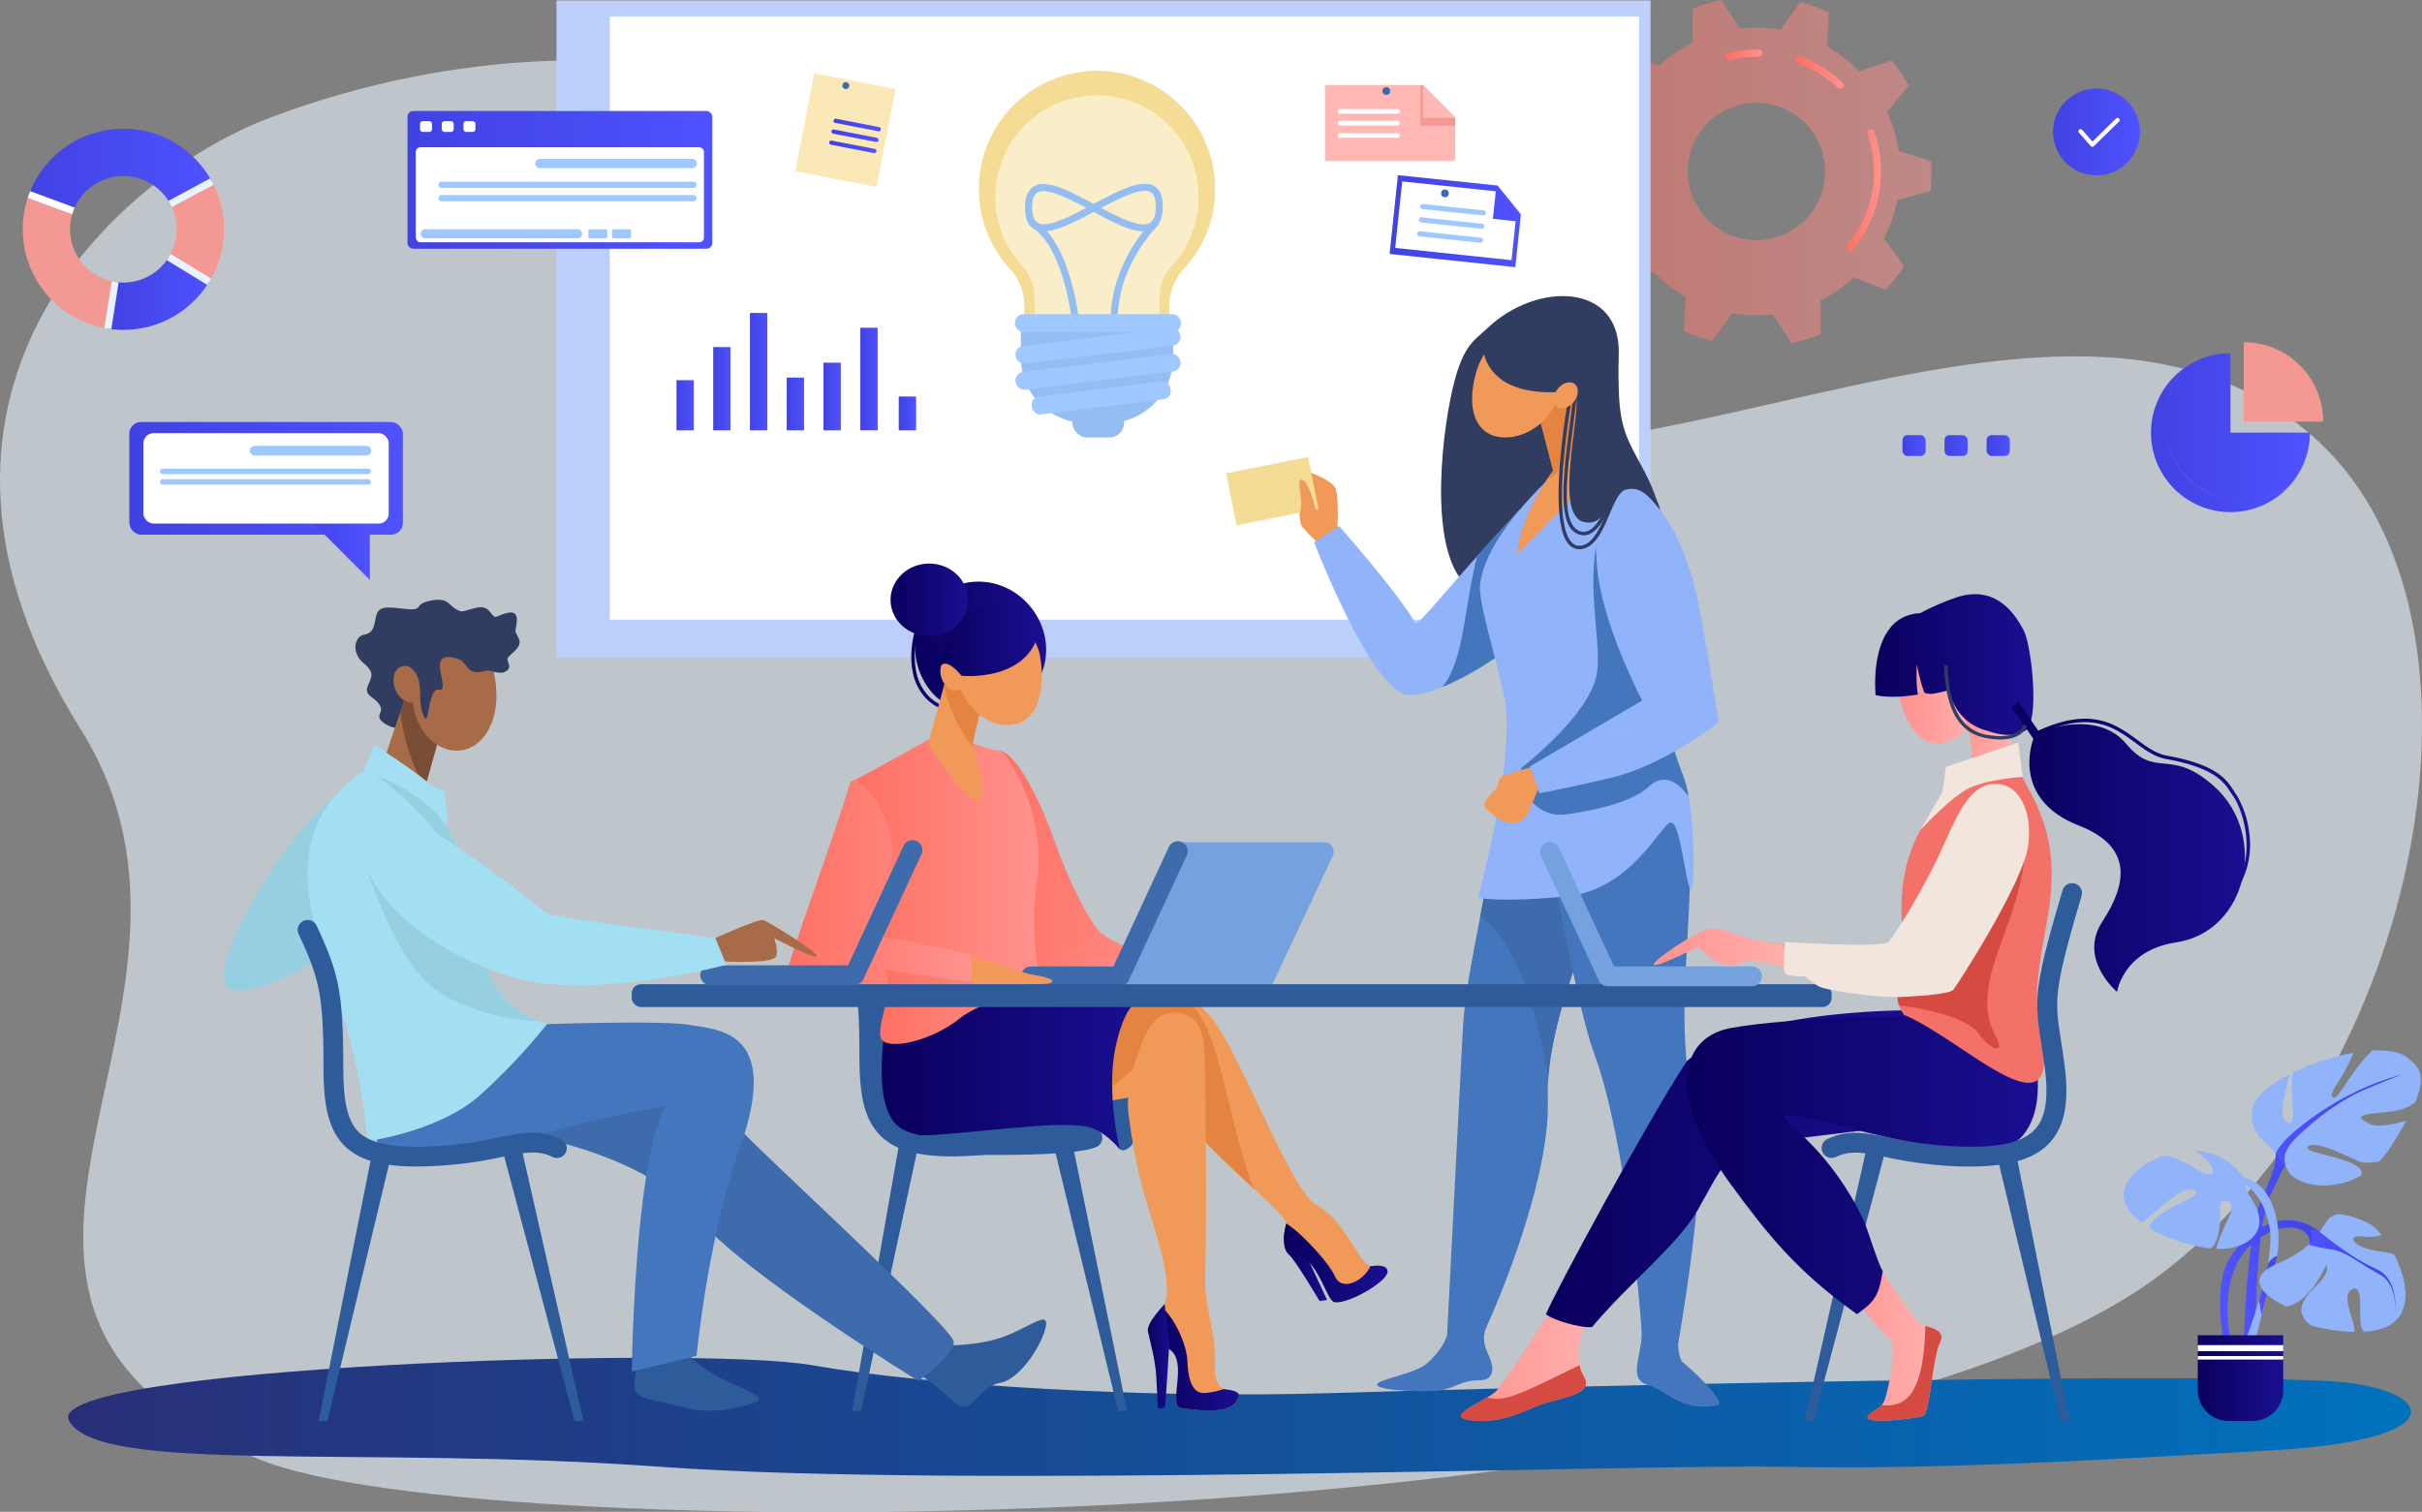
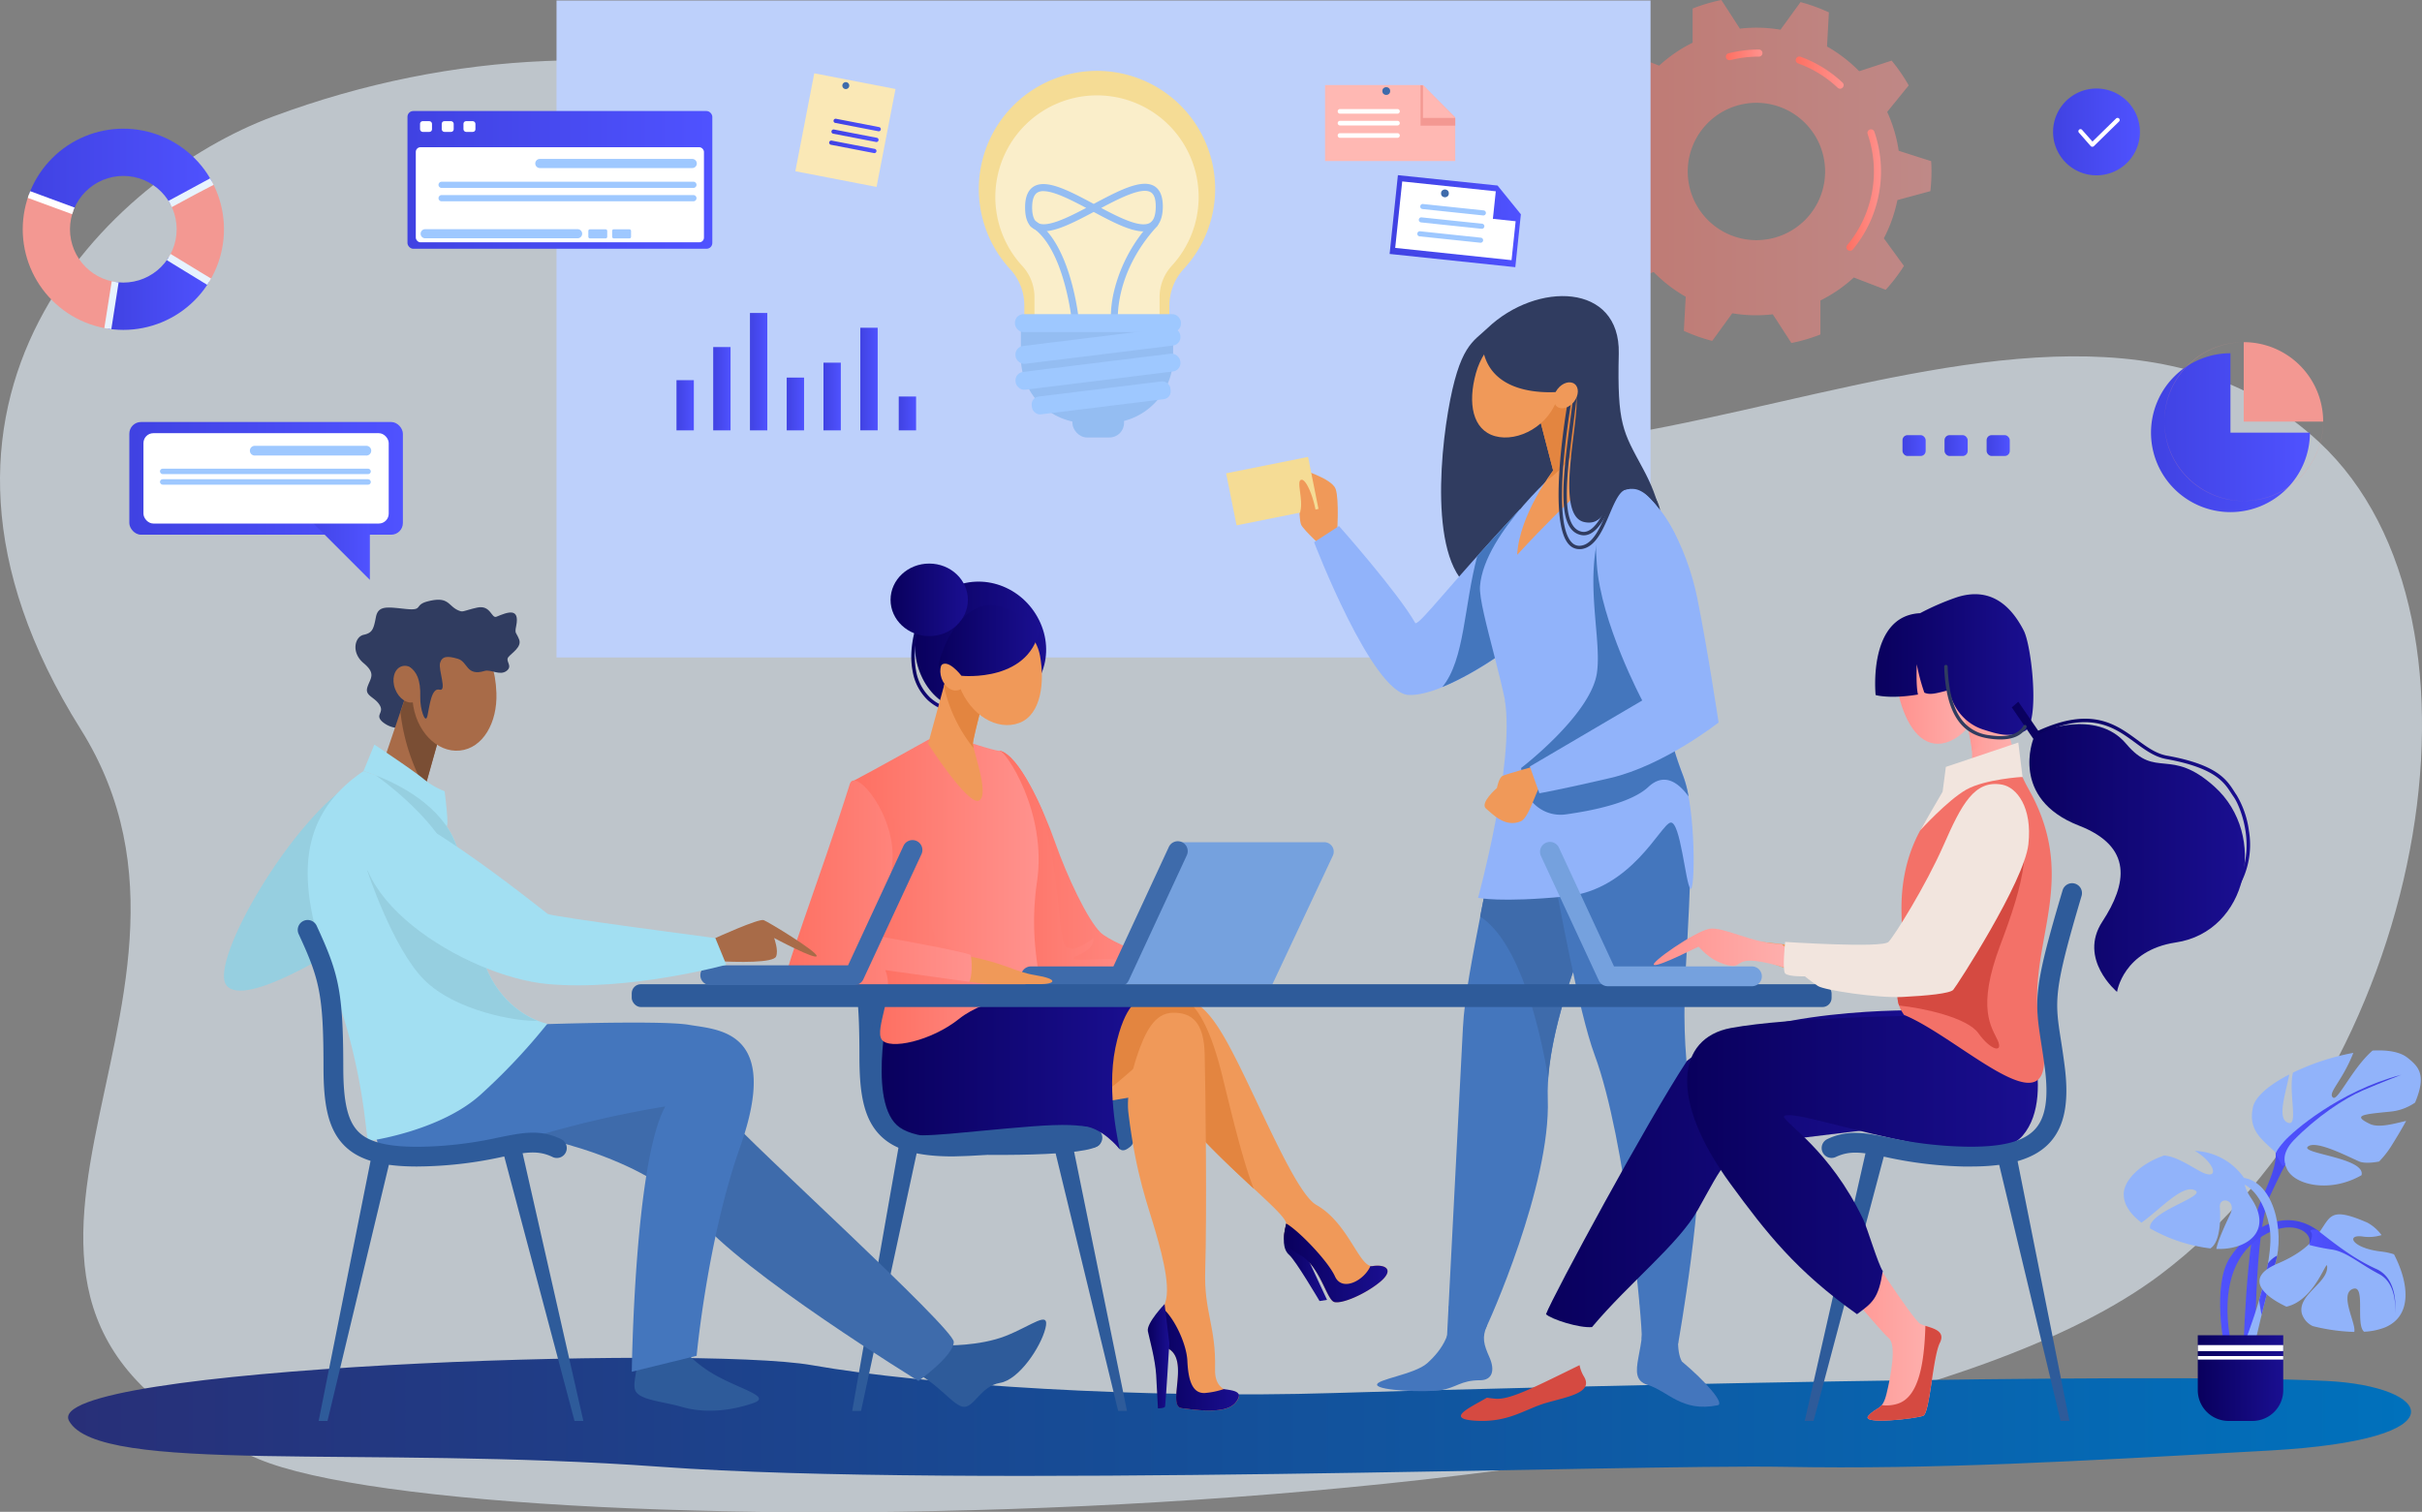
<svg xmlns="http://www.w3.org/2000/svg" xmlns:xlink="http://www.w3.org/1999/xlink" viewBox="0 0 701.15 437.75">
  <rect x="0" y="0" width="701.15" height="437.75" fill="#808080" stroke="none" />
  <defs>
    <linearGradient gradientUnits="userSpaceOnUse" y2="410.25" x2="698" y1="410.25" x1="19.73" id="a5691ad7-fe7e-4695-bb4a-453759fa1564">
      <stop stop-color="#282f78" offset="0" />
      <stop stop-color="#0071bc" offset="1" />
    </linearGradient>
    <linearGradient gradientUnits="userSpaceOnUse" y2="49.66" x2="559.15" y1="49.66" x1="457.8" id="be32abe2-991e-451c-a329-8be118f81053">
      <stop stop-color="#fe7062" offset="0" />
      <stop stop-color="#ff928e" offset="1" />
    </linearGradient>
    <linearGradient xlink:href="#be32abe2-991e-451c-a329-8be118f81053" y2="55.03" x2="544.53" y1="55.03" x1="534.56" id="a7f9178c-37bb-4abd-b2fb-e28aadf0e4fc" />
    <linearGradient xlink:href="#be32abe2-991e-451c-a329-8be118f81053" y2="21.03" x2="533.73" y1="21.03" x1="519.87" id="eae30bc1-7039-48b2-807e-ed961e6f345d" />
    <linearGradient xlink:href="#be32abe2-991e-451c-a329-8be118f81053" y2="15.87" x2="510.21" y1="15.87" x1="499.74" id="fc4cb3fe-2f29-4150-b370-7352e6d6326e" />
    <linearGradient gradientUnits="userSpaceOnUse" y2="187.33" x2="302.85" y1="187.33" x1="264.85" id="ee78a038-10da-4849-a3a6-c7ab701e7c05">
      <stop stop-color="#09005d" offset="0" />
      <stop stop-color="#1a0f91" offset="1" />
    </linearGradient>
    <linearGradient xlink:href="#ee78a038-10da-4849-a3a6-c7ab701e7c05" y2="192.25" x2="275.68" y1="192.25" x1="263.81" id="e41b5804-3ee8-4ba1-98c8-44ca93ef0de8" />
    <linearGradient xlink:href="#be32abe2-991e-451c-a329-8be118f81053" y2="250.06" x2="347.55" y1="250.06" x1="286.57" id="a387a04e-37b7-4cf7-9d9a-2397219f606d" />
    <linearGradient xlink:href="#be32abe2-991e-451c-a329-8be118f81053" y2="250.06" x2="335.13" y1="250.06" x1="289.06" id="a7c89dc2-a2dd-41d8-b3ed-11f1add8b3ae" />
    <linearGradient xlink:href="#be32abe2-991e-451c-a329-8be118f81053" y2="253.6" x2="300.94" y1="253.6" x1="246.66" id="b60cae5f-a414-455f-8d0e-f6f894212ba1" />
    <linearGradient xlink:href="#be32abe2-991e-451c-a329-8be118f81053" y2="260.42" x2="302.91" y1="260.42" x1="246.71" id="a2b2af2a-fc97-42c8-9710-748dacd5ce15" />
    <linearGradient xlink:href="#be32abe2-991e-451c-a329-8be118f81053" y2="255.97" x2="281.31" y1="255.97" x1="227.15" id="fc4597c0-87d3-4429-ac78-f629c20d2663" />
    <linearGradient xlink:href="#ee78a038-10da-4849-a3a6-c7ab701e7c05" y2="185.45" x2="301.18" y1="185.45" x1="271.73" id="a2beecef-6bac-43da-bd3a-43a0fa72a9ba" />
    <linearGradient xlink:href="#ee78a038-10da-4849-a3a6-c7ab701e7c05" y2="173.68" x2="280.18" y1="173.68" x1="257.81" id="b908e407-0e0b-43d6-b844-669d56a7312f" />
    <linearGradient xlink:href="#ee78a038-10da-4849-a3a6-c7ab701e7c05" y2="365.55" x2="384.19" y1="365.55" x1="371.65" id="f48225bd-ecf2-4714-b0d3-559844de23a6" />
    <linearGradient xlink:href="#ee78a038-10da-4849-a3a6-c7ab701e7c05" y2="365.62" x2="401.69" y1="365.62" x1="371.76" id="e9cf11ff-d882-4324-9340-afec7152c9fa" />
    <linearGradient xlink:href="#ee78a038-10da-4849-a3a6-c7ab701e7c05" y2="393.56" x2="358.67" y1="393.56" x1="334.09" id="a24aafa1-bcf4-4428-879c-8de03ddafad1" />
    <linearGradient xlink:href="#ee78a038-10da-4849-a3a6-c7ab701e7c05" y2="392.69" x2="338.51" y1="392.69" x1="332.27" id="f3cd6372-8e1f-43b1-ba4f-95d2483cfe35" />
    <linearGradient xlink:href="#ee78a038-10da-4849-a3a6-c7ab701e7c05" y2="310.65" x2="330.05" y1="310.65" x1="255.23" id="a581407f-b68d-4e99-9644-4fd40f79a9ee" />
    <linearGradient xlink:href="#be32abe2-991e-451c-a329-8be118f81053" y2="291.59" x2="300.85" y1="291.59" x1="254.76" id="ba7a9fb3-9e5a-4f3b-9ba1-2cd79deb7238" />
    <linearGradient gradientUnits="userSpaceOnUse" y2="199.83" x2="573.57" y1="199.83" x1="549.34" id="aa2ef43b-0d45-4f46-b786-5e18383ac52d">
      <stop stop-color="#ff928e" offset="0" />
      <stop stop-color="#feb3b1" offset="1" />
    </linearGradient>
    <linearGradient xlink:href="#aa2ef43b-0d45-4f46-b786-5e18383ac52d" y2="384.21" x2="562.02" y1="384.21" x1="530.22" id="af0410a4-027f-4f0a-9068-cd2cbb98b8f6" />
    <linearGradient xlink:href="#aa2ef43b-0d45-4f46-b786-5e18383ac52d" y2="389.66" x2="464.75" y1="389.66" x1="422.93" id="ebb89cac-94d7-4843-8528-58c5bdf1a404" />
    <linearGradient xlink:href="#ee78a038-10da-4849-a3a6-c7ab701e7c05" y2="338.41" x2="559.94" y1="338.41" x1="447.55" id="b83996db-725f-4bf1-ad5f-59a270d1153d" />
    <linearGradient xlink:href="#ee78a038-10da-4849-a3a6-c7ab701e7c05" y2="334.86" x2="589.93" y1="334.86" x1="488.38" id="a3a8b77a-edd8-48f2-a3e9-fed15a6d0f4b" />
    <linearGradient xlink:href="#aa2ef43b-0d45-4f46-b786-5e18383ac52d" y2="216.17" x2="585.51" y1="216.17" x1="563.31" id="f9f1ac3f-8628-43ac-9289-e25c5af0db03" />
    <linearGradient xlink:href="#aa2ef43b-0d45-4f46-b786-5e18383ac52d" y2="209.97" x2="580.62" y1="209.97" x1="567.75" id="e6ed8b9f-1cda-487b-816c-8b9ec4ba7130" />
    <linearGradient xlink:href="#aa2ef43b-0d45-4f46-b786-5e18383ac52d" y2="275.03" x2="522.46" y1="275.03" x1="478.74" id="a040f0ac-206d-4617-bd25-90f82d43a5d2" />
    <linearGradient xlink:href="#ee78a038-10da-4849-a3a6-c7ab701e7c05" y2="192.42" x2="588.64" y1="192.42" x1="542.85" id="b66affef-2c5c-443f-a521-76beae5efc11" />
    <linearGradient xlink:href="#ee78a038-10da-4849-a3a6-c7ab701e7c05" y2="245.19" x2="649.92" y1="245.19" x1="582.4" id="b4c6bff4-d887-438b-8e15-35ee9cc42435" />
    <linearGradient xlink:href="#ee78a038-10da-4849-a3a6-c7ab701e7c05" y2="232.01" x2="651.35" y1="232.01" x1="589.84" id="e89d2c03-d187-48b8-8a67-8547d8b3aaef" />
    <linearGradient gradientUnits="userSpaceOnUse" y2="360.84" x2="669.01" y1="360.84" x1="649.34" id="be10e8fe-f430-4edf-bdd2-f1193f547fde">
      <stop stop-color="#4f52ff" offset="0" />
      <stop stop-color="#4042e2" offset="1" />
    </linearGradient>
    <linearGradient xlink:href="#be10e8fe-f430-4edf-bdd2-f1193f547fde" y2="371.87" x2="671.35" y1="371.87" x1="642.72" id="ae3516b6-89d3-40ae-86b1-920aaf7226a9" />
    <linearGradient xlink:href="#be10e8fe-f430-4edf-bdd2-f1193f547fde" y2="372.14" x2="659.23" y1="372.14" x1="654.03" id="bec53e6a-4a12-4875-b70b-e2b1629c00cd" />
    <linearGradient xlink:href="#be10e8fe-f430-4edf-bdd2-f1193f547fde" y2="368.21" x2="693.45" y1="368.21" x1="668.48" id="af73792e-90b7-4c94-a7cb-f9c406c0676a" />
    <linearGradient xlink:href="#be10e8fe-f430-4edf-bdd2-f1193f547fde" y2="324.42" x2="695.14" y1="324.42" x1="658.81" id="e7735d86-53bb-4e64-9c38-1b1369d9932a" />
    <linearGradient xlink:href="#ee78a038-10da-4849-a3a6-c7ab701e7c05" gradientTransform="translate(1297.23 798.06) rotate(180)" y2="399.03" x2="660.98" y1="399.03" x1="636.25" id="acc39acc-185e-4eee-a48b-094d8167ac0b" />
    <linearGradient gradientUnits="userSpaceOnUse" y2="125.28" x2="668.69" y1="125.28" x1="622.72" id="ec002210-8794-49ca-803f-05c743ac38bf">
      <stop stop-color="#4042e2" offset="0" />
      <stop stop-color="#4f52ff" offset="1" />
    </linearGradient>
    <linearGradient xlink:href="#ec002210-8794-49ca-803f-05c743ac38bf" y2="117.34" x2="200.86" y1="117.34" x1="195.84" id="f1b47e32-aca6-4891-8d82-6b3ecf90a865" />
    <linearGradient xlink:href="#ec002210-8794-49ca-803f-05c743ac38bf" y2="119.71" x2="265.2" y1="119.71" x1="260.18" id="f2dd6e28-df18-4b81-bd80-70f13e1da286" />
    <linearGradient xlink:href="#ec002210-8794-49ca-803f-05c743ac38bf" y2="107.61" x2="222.13" y1="107.61" x1="217.11" id="a2ecae4f-f5a1-423d-8f86-f71a7e89e914" />
    <linearGradient xlink:href="#ec002210-8794-49ca-803f-05c743ac38bf" y2="116.97" x2="232.77" y1="116.97" x1="227.75" id="f6e8ad7c-597e-4214-89b3-f705335501aa" />
    <linearGradient xlink:href="#ec002210-8794-49ca-803f-05c743ac38bf" y2="114.81" x2="243.41" y1="114.81" x1="238.39" id="f79cd17e-a6ff-4095-ab76-c47aa53effb8" />
    <linearGradient xlink:href="#ec002210-8794-49ca-803f-05c743ac38bf" y2="112.55" x2="211.49" y1="112.55" x1="206.47" id="b7ec06e4-ac51-46ef-819f-abd43633680b" />
    <linearGradient xlink:href="#ec002210-8794-49ca-803f-05c743ac38bf" y2="109.75" x2="254.08" y1="109.75" x1="249.06" id="a70ab2d5-a743-453c-858f-84e026b9b73b" />
    <clipPath id="f7f93360-d7dd-4c96-9747-47e421f3b4e6">
      <path style="fill:none" d="M35.71,37.26A29.13,29.13,0,1,0,64.84,66.39,29.13,29.13,0,0,0,35.71,37.26Zm0,44.56A15.44,15.44,0,1,1,51.14,66.39,15.43,15.43,0,0,1,35.71,81.82Z" />
    </clipPath>
    <linearGradient xlink:href="#ec002210-8794-49ca-803f-05c743ac38bf" y2="81.82" x2="62.03" y1="81.82" x1="30.94" id="eb9ecdc7-f662-46ff-b749-bb06cf5f9d45" />
    <linearGradient xlink:href="#ec002210-8794-49ca-803f-05c743ac38bf" y2="50.97" x2="62.86" y1="50.97" x1="6.76" id="bcac3d0c-e5e3-44b6-b8c3-9acbb9e565fd" />
    <linearGradient xlink:href="#ec002210-8794-49ca-803f-05c743ac38bf" y2="52.09" x2="206.21" y1="52.09" x1="117.96" id="a6619da4-57bd-4141-a68d-8910b5d8e76d" />
    <linearGradient xlink:href="#ec002210-8794-49ca-803f-05c743ac38bf" y2="36.19" x2="255" y1="36.19" x1="241.3" id="a7a8a19b-bac2-4b69-8273-30690fa8fe48" />
    <linearGradient xlink:href="#ec002210-8794-49ca-803f-05c743ac38bf" y2="39.31" x2="254.39" y1="39.31" x1="240.7" id="a8752f5f-8ce1-440f-8060-b766d8d279e1" />
    <linearGradient xlink:href="#ec002210-8794-49ca-803f-05c743ac38bf" y2="42.51" x2="253.78" y1="42.51" x1="240.08" id="b139d15f-de5d-46e3-b6f7-60d59802c005" />
    <linearGradient xlink:href="#ec002210-8794-49ca-803f-05c743ac38bf" y2="64.04" x2="440.28" y1="64.04" x1="402.28" id="fd236421-7d55-4c1f-8fc0-239ddd785ba6" />
    <linearGradient xlink:href="#ec002210-8794-49ca-803f-05c743ac38bf" y2="38.19" x2="619.49" y1="38.19" x1="594.36" id="a2d235f6-4ded-432e-8ba9-d2f746a1785a" />
    <linearGradient xlink:href="#ec002210-8794-49ca-803f-05c743ac38bf" gradientTransform="translate(154.07 277.02) rotate(-180)" y2="138.51" x2="116.63" y1="138.51" x1="37.44" id="fbe63bce-994e-4856-a916-9bf5e333c7db" />
    <linearGradient xlink:href="#ec002210-8794-49ca-803f-05c743ac38bf" y2="157.54" x2="107.07" y1="157.54" x1="86.32" id="b4f39997-36b5-4a0d-aba6-f88719734341" />
    <linearGradient xlink:href="#ec002210-8794-49ca-803f-05c743ac38bf" gradientTransform="translate(1156.93 258.03) rotate(-180)" y2="129.01" x2="581.82" y1="129.01" x1="575.12" id="bb18b4e7-2598-4cba-83b5-e94913bc5e43" />
    <linearGradient xlink:href="#ec002210-8794-49ca-803f-05c743ac38bf" gradientTransform="translate(1132.57 258.03) rotate(-180)" y2="129.01" x2="569.63" y1="129.01" x1="562.94" id="f424b8bd-96e6-4ffa-b744-5345f951454e" />
    <linearGradient xlink:href="#ec002210-8794-49ca-803f-05c743ac38bf" gradientTransform="translate(1108.21 258.03) rotate(-180)" y2="129.01" x2="557.45" y1="129.01" x1="550.75" id="e0de4efd-a190-4d99-8968-c894b8dc5b2d" />
  </defs>
  <g id="a419cbb0-7118-400e-9a19-bfc0dba9b41b">
    <g id="fa9f39b6-b4d8-46ab-9d91-50fc5415ff50">
      <path style="fill:#e7f3fe;opacity:0.6" d="M79.06,33.73c105.6-39.2,212.93-4.54,285.72,71s225.56-52.11,306.57,23.26c55.3,51.43,30,183.67-45.84,241-103,77.85-487,80.19-550.66,53.47C-34,376.71,74.16,292.17,23.35,211.14-36.59,115.53,32.39,51.06,79.06,33.73Z" />
      <path style="fill:url(#a5691ad7-fe7e-4695-bb4a-453759fa1564)" d="M673.47,399.85c-52.86-2.58-232.68,1.8-287.37,3.5S267.93,401.1,235,395.28,11.37,395.78,20,411.43s84.92,7,171.42,13.29,281-.79,324.92,0S600.48,423.15,657,420,704.11,401.35,673.47,399.85Z" />
      <path style="opacity:0.5;fill:url(#be32abe2-991e-451c-a329-8be118f81053)" d="M558.83,55.35a51,51,0,0,0,.32-5.69q0-1.53-.09-3l-9.4-3a41.52,41.52,0,0,0-3.33-11.26l6.23-7.67a50,50,0,0,0-4.94-7.18l-9.4,3.07a41.69,41.69,0,0,0-9.31-7.16l.54-9.88A51.26,51.26,0,0,0,521.24.6l-5.81,8a41.18,41.18,0,0,0-11.74-.31L498.32,0A50.86,50.86,0,0,0,490,2.47v9.89A41.71,41.71,0,0,0,480.31,19l-9.23-3.56a50.82,50.82,0,0,0-5.31,6.9l5.82,8a41.26,41.26,0,0,0-3.92,11.08L458.12,44a50.86,50.86,0,0,0-.32,5.69c0,1,0,2,.09,3l9.4,3A41.48,41.48,0,0,0,470.62,67l-6.23,7.67a50.51,50.51,0,0,0,4.94,7.18l9.4-3.07A41.65,41.65,0,0,0,488,85.92l-.54,9.88a50.3,50.3,0,0,0,8.21,2.91l5.81-8a41.52,41.52,0,0,0,11.73.3l5.38,8.31A49.88,49.88,0,0,0,527,96.85V87a41.67,41.67,0,0,0,9.67-6.65l9.23,3.56A50.3,50.3,0,0,0,551.18,77l-5.82-8a41.31,41.31,0,0,0,3.92-11.07ZM508.47,69.53a19.88,19.88,0,1,1,19.88-19.87A19.87,19.87,0,0,1,508.47,69.53Z" />
      <path style="fill:url(#a7f9178c-37bb-4abd-b2fb-e28aadf0e4fc)" d="M535.58,72.61a1,1,0,0,1-.78-1.68,33.34,33.34,0,0,0,5.87-32.12,1,1,0,0,1,1.94-.67,35.38,35.38,0,0,1-6.24,34.1A1,1,0,0,1,535.58,72.61Z" />
      <path style="fill:url(#eae30bc1-7039-48b2-807e-ed961e6f345d)" d="M532.71,25.69a1.05,1.05,0,0,1-.71-.27,33,33,0,0,0-11.46-7.06,1,1,0,0,1-.61-1.32,1,1,0,0,1,1.31-.61,35.21,35.21,0,0,1,12.17,7.5,1,1,0,0,1,0,1.44A1,1,0,0,1,532.71,25.69Z" />
      <path style="fill:url(#fc4cb3fe-2f29-4150-b370-7352e6d6326e)" d="M500.76,17.41a1,1,0,0,1-.25-2,35.58,35.58,0,0,1,8.68-1.07,1,1,0,0,1,0,2.05,33.36,33.36,0,0,0-8.17,1A1.15,1.15,0,0,1,500.76,17.41Z" />
      <rect style="fill:#bdd0fb" height="190.23" width="316.71" y="0.14" x="161.11" />
-       <rect style="fill:#fff" height="174.64" width="297.97" y="4.79" x="176.54" />
      <path style="fill:#303c60" d="M430.62,95c14.2-13.52,38.47-13.21,38,7.37s1.19,22.52,7,33.32c20.28,37.46-24.17,35.26-42.7,36.49s-17-33.69-13.72-53S426.47,99,430.62,95Z" />
      <path style="fill:#4476bd" d="M437.24,213.05c-4.55,38.23-12.82,66.5-13.74,84.62s-4.61,89.48-4.61,89.48,10.14-.7,11.06-2.24,19-41.78,18.12-66.66,18.1-62.71,18.1-62.71l-4.58-37.12Z" />
      <path style="fill:#3e6bab" d="M441.61,229.7l-7.12,3c-1.93,12.12-4.08,23-6,32.69,11.33,7.32,17.18,31.72,19.69,46.64,1.27-16.69,9.15-36.86,14-48Z" />
      <path style="fill:#4476bd" d="M474.49,209.2s15.34,19.57,14.86,41.78c-.73,33.8-4.42,43.45,2,78.89,2.5,13.85-5.53,59.13-5.53,59.13s-6.87.54-10.55-1.3c.31-3.33-4.44-57.45-13.67-82.33-4.48-12.05-10.76-45.79-14.14-65.14s-4-23.35-2.77-23.35S474.49,209.2,474.49,209.2Z" />
      <path style="fill:#f09959" d="M387.07,154.84s.68-10.12-.41-13.25-10.51-5.86-10.51-5.86-.41,14.47.54,16.25,6.56,6.82,6.56,6.82Z" />
      <path style="fill:#91b3fa" d="M440,147.46c-21.57,23.22-28.61,33-30.25,33-5.12-9-22.12-28.15-22.12-28.15L380.42,157s16.75,43.78,27.4,44.23,32.3-15.1,32.57-16.88S440,147.46,440,147.46Z" />
      <path style="fill:#4476bd" d="M417.55,198.92c10.55-4.29,22.64-13.28,22.84-14.61.28-1.79-.35-36.85-.35-36.85q-7.05,7.6-12.37,13.48C423.81,175.33,424.06,191,417.55,198.92Z" />
      <path style="fill:#91b3fa" d="M462,132.18s20.64,10.35,25.14,28.66-8.82,40.94-10.46,53-39.32,14.2-39.32,1.27c0-12.39-9.44-38.69-8.91-45.39,1.25-15.72,24.23-35,24.23-35Z" />
      <path style="fill:#f09959" d="M456,108.45l8.86,27.33s-9.46,7.3-25.65,24.87c.62-11.69,10.42-24.43,10.42-24.43l-6.71-25.81Z" />
      <path style="fill:#e38540" d="M460.09,121.2,456,108.45l-13.08,2,6.71,25.81s-.66,1-1.62,2.68A31.49,31.49,0,0,0,460.09,121.2Z" />
      <path style="fill:#f09959" d="M451.08,114.62c-2.39,8.7-11.65,13.48-18.23,11.68s-8-9.53-5.59-18.23,9.66-14.28,16.24-12.47S453.47,105.92,451.08,114.62Z" />
      <path style="fill:#91b3fa" d="M435.67,202.88c2.87,18.18-7.78,57.08-7.78,57.08s6.35,1.45,25.4-.4,27.44-20.85,30.31-21.38,4.34,17.69,5.75,19.13,1.63-23-2.07-32.62c-6.55-17-5.27-24.27-2.82-34.59C488.82,171.75,435.67,202.88,435.67,202.88Z" />
      <path style="fill:#4476bd" d="M419.35,378.2c1.72,7-1.67,12.5-6.2,16.53-3.69,3.28-15,4.67-14.48,6.31s13.93,2.16,18.44,1.47,5.73-2.86,11.34-2.86c3.68,0,4.36-3,2.72-6.68s-2.21-5.74-.73-9.05S419.35,378.2,419.35,378.2Z" />
      <path style="fill:#4476bd" d="M486.21,378.2c-.27,7.24-1.11,12.63.66,16,6.86,5.73,12.56,12.24,10.38,12.69C486.87,409,482.92,402.81,477,401c-7.2-2.17.69-11.22-2.14-22.84-1.57-6.45,10.88-4.9,10.88-4.9Z" />
      <path style="fill:#4476bd" d="M488.83,230.62a33.1,33.1,0,0,0-1.55-5.93c-6.55-17-5.27-24.27-2.82-34.59a7.94,7.94,0,0,0,.25-2.15c.55-1.84,1.07-3.71,1.52-5.59L484,162.28l-16-19c-12,17.61-3.91,39.52-5.71,51.61s-21.94,27.49-21.94,27.49l.65,4.28a10.88,10.88,0,0,0,12.24,9.15c8.3-1.15,19.19-3.46,24-8C481.94,223.46,486.09,226.83,488.83,230.62Z" />
      <path style="fill:#f09959" d="M445,221.65s-8.9,2.48-10,3-1.65,3.5-1.65,3.5-5.09,4.41-3.14,6,5.43,5.53,10,3.68c2.82-1.13,5-11.51,6.86-11.59S445,221.65,445,221.65Z" />
      <path style="fill:#91b3fa" d="M470.2,140.92c9.52.27,18.15,17.4,21.15,32.27s6.17,36,6.17,36-15.77,12.45-31.35,16.08c-13.59,3.18-20.53,4.42-20.53,4.42l-2.76-7.76,32.53-19.11s-12-22.52-13.15-39.52S463,140.71,470.2,140.92Z" />
      <rect style="fill:#f5dc95" transform="translate(-20.78 75.24) rotate(-11.35)" height="15.36" width="24.19" y="134.55" x="356.22" />
      <path style="fill:#f09959" d="M381.36,153.61c.33-6.23-2.76-14.72-4.53-14.71s.55,5.57-.41,9.25C375.9,150.15,381.36,153.61,381.36,153.61Z" />
      <path style="fill:#303c60" d="M429,98.32c.53,17.07,20.46,15.76,25.93,14.7s-6.65,36,3.75,38.15c7.64,1.57,5.92-10.38,14.41-9.58,3.75.35,7.52,6.15,7.52,6.15a11.54,11.54,0,0,0-3.43-6.15c-2.87-2.58-10.38-18.42-12.36-29.75S449.46,93.17,445.51,93s-13.66,4.28-13.66,4.28Z" />
      <path style="fill:#303c60" d="M458.5,155a3.88,3.88,0,0,1-.82-.09c-3.33-.71-4.94-4.2-5.08-11-.12-5.83.85-13.32,1.87-21.24.41-3.2.84-6.51,1.19-9.72a.5.5,0,1,1,1,.11c-.35,3.21-.78,6.53-1.19,9.74-2,15.33-3.84,29.81,2.43,31.15a2.93,2.93,0,0,0,.58.06c3.61,0,6.85-7,8.74-13.86a.5.5,0,1,1,1,.27C466.92,145,463.57,155,458.5,155Z" />
      <path style="fill:#303c60" d="M457.17,159a4,4,0,0,1-2.95-1.31c-6.79-7.19-.07-43.23.22-44.76a.5.5,0,0,1,.58-.4.51.51,0,0,1,.4.59c-.07.37-6.92,37.07-.47,43.88a3,3,0,0,0,2.71,1c3.53-.47,5.57-5.26,7.36-9.48s3.39-8,6.31-7.87a.5.5,0,0,1,.48.52.5.5,0,0,1-.52.48h-.07c-2.19,0-3.69,3.53-5.28,7.26-1.9,4.47-4.06,9.54-8.15,10.08C457.58,159,457.37,159,457.17,159Z" />
      <path style="fill:#f09959" d="M455.67,116.3c-1.41,1.81-3.61,2.46-4.92,1.44s-1.24-3.31.17-5.12,3.61-2.45,4.92-1.44S457.07,114.49,455.67,116.3Z" />
      <path style="fill:url(#ee78a038-10da-4849-a3a6-c7ab701e7c05)" d="M300.78,179.5c4.87,9.73.84,20.94-8.73,24.9s-20.17,1.72-25-8-1.25-21.4,8.07-26.07S295.91,169.77,300.78,179.5Z" />
      <path style="fill:url(#e41b5804-3ee8-4ba1-98c8-44ca93ef0de8)" d="M274.55,205.57c-1.08,0-3.19-.38-5.89-2.77a15.07,15.07,0,0,1-4.46-8.46c-.85-4.41-.3-9.49,1.64-15.08a.5.5,0,0,1,.63-.31.51.51,0,0,1,.31.64c-1.87,5.42-2.41,10.32-1.6,14.56a14,14,0,0,0,4.15,7.9c3.41,3,5.7,2.48,5.72,2.47a.5.5,0,0,1,.61.36.5.5,0,0,1-.34.61A3,3,0,0,1,274.55,205.57Z" />
      <path style="fill:url(#a387a04e-37b7-4cf7-9d9a-2397219f606d)" d="M289.43,217.37c5.54,1.24,12.53,16.63,16,26.49s9.3,22.28,13.14,26.12,29,12.72,29,12.72-62.24.12-61,0S289.43,217.37,289.43,217.37Z" />
      <path style="fill:url(#a7c89dc2-a2dd-41d8-b3ed-11f1add8b3ae)" d="M322.47,277.75c-3.41-.48-15.7,1.1-10.46-1.09s4.5-5,4.5-5-7.43,6.2-8.76.78c-1.16-4.68-1.6-21.2-6-37.76-3.62-8.21-8.36-16.43-12.34-17.32,0,0-.14,5.83-.37,14,1.53,18.09,4.12,44.67,4.78,51.37,8.25,0,22.05,0,33.61,0l7.68-.37S325.88,278.24,322.47,277.75Z" />
      <path style="fill:url(#b60cae5f-a414-455f-8d0e-f6f894212ba1)" d="M269.07,214s-17.62,9.84-21.73,11.94,11.51,63.54,15,66.17,34,.46,37.52-2.86-2.67-13.5.34-33.89-9.18-38-10.75-37.95S277.64,214,277.64,214Z" />
      <path style="fill:url(#a2b2af2a-fc97-42c8-9710-748dacd5ce15)" d="M262.32,292.07c3.47,2.64,25.35,2.7,34.66-.2,1-.33,5.82-2.23,5.93-4-1.12-.21-5.58.33-7.39-.09-6.3-1.44-9.77-9.25-9.77-9.25s-3.47-1.24-11.23-4.53-4.56-13.23-4.74-17.61-7.67-18.71-21.72-29.58l-1.29.58C245.76,237.36,259.11,289.64,262.32,292.07Z" />
      <path style="fill:#75a1de" d="M383.36,243.86H340.94L321.62,285h46.73l17.49-37.22A2.74,2.74,0,0,0,383.36,243.86Z" />
      <path style="fill:#3e6bab" d="M324.15,285.56H298.62a2.87,2.87,0,1,1,0-5.73h23.7l16-34.49a2.87,2.87,0,1,1,5.2,2.42L326.75,283.9A2.86,2.86,0,0,1,324.15,285.56Z" />
      <path style="fill:#f09959" d="M279.88,276.78c11.07,2.07,13.8,4.61,19.83,5.58,6.85,1.11,6,2.62,1,2.62s-17.86.2-22.24-.78S279.88,276.78,279.88,276.78Z" />
      <path style="fill:url(#fc4597c0-87d3-4429-ac78-f629c20d2663)" d="M246,227.05C237.47,254.19,225.44,285,227.35,285s50.66,2,52.57.33,1.37-7.94,1.1-8.76-27.71-5.69-27.71-5.69,3.61-7,5-20.8S247.57,221.9,246,227.05Z" />
      <path style="fill:#f09959" d="M275.52,190.38l-6.84,25s11.56,18,14.73,16.43-1.77-14.65-1.77-16.43,4.95-20.08,4.95-20.08Z" />
      <path style="fill:#e38540" d="M281.87,216.64a7.26,7.26,0,0,1-.23-1.28c0-1.77,4.95-20.08,4.95-20.08l-11.07-4.9-2.26,8.27A43.15,43.15,0,0,0,281.87,216.64Z" />
      <path style="fill:#f09959" d="M301.1,190c1.3,7.24.45,16.86-6,19.31S280.93,207,277.8,198.82s-.44-16.86,6-19.31S299.55,181.31,301.1,190Z" />
      <path style="fill:#f09959" d="M279.33,194c.9,2.54.12,5.13-1.75,5.79s-4.11-.85-5-3.38-.11-5.12,1.75-5.79S278.43,191.51,279.33,194Z" />
      <path style="fill:url(#a2beecef-6bac-43da-bd3a-43a0fa72a9ba)" d="M301.18,180.86c-2.19,17-22.85,14.81-22.85,14.81s-4.26-5.6-6.18-2.66,2.66-17.23,14.52-17.87C290.56,174.93,301.18,180.86,301.18,180.86Z" />
      <ellipse style="fill:url(#b908e407-0e0b-43d6-b844-669d56a7312f)" ry="10.5" rx="11.19" cy="173.68" cx="269" />
      <polygon style="fill:#2e5b9a" points="246.71 408.51 249.27 408.51 265.79 331.97 260.16 331.97 246.71 408.51" />
      <polygon style="fill:#2e5b9a" points="326.25 408.51 323.69 408.51 304.46 329.27 310.09 329.27 326.25 408.51" />
      <path style="fill:#2e5b9a" d="M275.9,334.84c-10.25,0-16.74-1.84-20.88-5.88-5.14-5-6.2-12.75-6.22-22.85,0-7.94-.2-13.12-.63-17.3a2.87,2.87,0,0,1,5.71-.59c.45,4.39.65,9.73.66,17.88,0,10.24,1.31,15.67,4.48,18.76s9.12,4.47,19,4.22a112.62,112.62,0,0,0,21.47-2.66c7-1.41,12-2.44,18,.42A2.86,2.86,0,1,1,315,332c-4.24-2-7.83-1.29-14.36,0a117,117,0,0,1-22.47,2.77Z" />
      <path style="fill:#2e5b9a" d="M252.62,285.31l15.69.65-4.18,43.31s-11.69-7.46-11.51-15.5S252.62,285.31,252.62,285.31Z" />
      <path style="fill:#f09959" d="M330.05,289.34c13.27-2,17.77-1.38,25.89,13.73s18.92,42.31,25.14,45.82c9.36,5.29,12.46,18.26,16.3,17.68s6.31,1.12,2.13,4.59-10.93,6.43-13.24,5.82-4.1-10.6-10.13-13.83-4.22-5.9-3.82-8.77-17.6-16.05-31.17-32.46c-8.29-10-12.56-16.64-13.19-22.63A15.78,15.78,0,0,1,330.05,289.34Z" />
      <path style="fill:#e38540" d="M362.93,344.12c-3.08-7.81-6.17-20.71-9.07-32.54-4.13-16.81-8.46-20.81-11.2-22.6-3.32-.83-7.25-.45-12.61.36a15.78,15.78,0,0,0-2.09,10c.63,6,4.9,12.61,13.19,22.63,7.15,8.64,15.52,16.38,21.78,22.2Z" />
      <path style="fill:#2e5b9a" d="M334.09,302.64s-3.53,26.63-6.81,29.33c-2.35,1.94-4,2.07-5.66-5.87s2.55-37.59,2.55-37.59Z" />
      <polygon style="fill:#f09959" points="331.28 317.05 298.62 322.54 317.06 296.1 331.09 293.24 339.51 295.17 331.28 317.05" />
      <path style="fill:url(#f48225bd-ecf2-4714-b0d3-559844de23a6)" d="M372.32,354.38c-1.06,4.27-.93,7.42.91,9S382,376.71,382,376.71l2.17-.33-5-10.75Z" />
      <path style="fill:url(#e9cf11ff-d882-4324-9340-afec7152c9fa)" d="M386.27,377c2.31.61,9.06-2.35,13.24-5.82s1.71-5.17-2.13-4.59a1.78,1.78,0,0,1-.65,0c-1.91,4.28-8.23,7.5-10.26,3s-10.67-13.42-14.15-15.33a.67.67,0,0,1,0,.2c-.4,2.87-2.21,5.53,3.82,8.77S384,376.36,386.27,377Z" />
      <path style="fill:#e38540" d="M263.39,290.41c-11.59,20.79-3.67,34,10.41,35.36s36.32-1.23,49.28-12,23.6-22.15,22.11-23.85S263.39,290.41,263.39,290.41Z" />
      <path style="fill:#f09959" d="M329.1,305.92c2.38-7.11,5.11-12.58,10.41-12.68,5.57-.1,9,2.8,9.23,11.91.28,10.85.66,46.77.16,62.75-.38,12.09,3.15,16,2.85,28.57-.22,9.49,9.9,4.69,6,9.62-2.69,3.38-10.69,2.28-15.61,1.65-4.38-.56,2.27-13.68-3.79-17.19-5.21-3-5.31-7.9-2-11.61s.36-14.65-1.83-22.32-5.59-16-7.82-34.08C326,317.37,327.65,310.27,329.1,305.92Z" />
      <path style="fill:url(#a24aafa1-bcf4-4428-879c-8de03ddafad1)" d="M354.27,402.21a22.92,22.92,0,0,1-5.54,1.14c-3.65.12-4.75-3.9-5-9.35-.21-4.76-3.67-12.27-7.22-15.31l-.2.25c-3.29,3.71-3.19,8.6,2,11.61,6.06,3.51-.59,16.63,3.79,17.19,4.92.63,12.92,1.73,15.61-1.65C360.28,402.89,357.13,402.63,354.27,402.21Z" />
      <path style="fill:url(#f3cd6372-8e1f-43b1-ba4f-95d2483cfe35)" d="M337.14,377.59s-5.33,5.56-4.84,7.87,2.13,8.15,2.4,12.66.52,9.67.52,9.67,1.92,0,2.07-.55,1.22-18.3,1.22-18.3Z" />
      <path style="fill:url(#a581407f-b68d-4e99-9644-4fd40f79a9ee)" d="M257.81,288.51s-6.87,29.17,1.81,37.26,44.74.81,53.24.33c5.75-.33,11.31,6.69,11.31,6.69s-4-16.28-1.27-29.42,7.15-14,7.15-14l-5.88-.83Z" />
      <path style="fill:url(#ba7a9fb3-9e5a-4f3b-9ba1-2cd79deb7238)" d="M256.25,280.89c2.94,6.23-3.16,17-1,20.11s14.38.43,22.41-6,23.21-7.88,23.21-7.88Z" />
      <path style="fill:#2e5b9a" d="M268.68,334c24.28.91,49.84.48,49.84-3.14s-1.1-6.17-19.9-4.71-31.58,3.46-37.24,2.19S268.68,334,268.68,334Z" />
      <rect style="fill:#2e5b9a" rx="2.64" height="6.61" width="347.35" y="284.98" x="182.88" />
      <path style="fill:url(#aa2ef43b-0d45-4f46-b786-5e18383ac52d)" d="M573,196.4c2.35,8.29-3.39,16.84-9.72,18.63s-10.84-3.83-13.2-12.13.87-16.47,7.2-18.26S570.68,188.11,573,196.4Z" />
      <path style="fill:url(#af0410a4-027f-4f0a-9068-cd2cbb98b8f6)" d="M537.55,357.08s16.22,25.19,18.41,26.28,7.67,1.37,5.61,5.48-2.87,20.26-4.79,21.08-18.34,2.74-15.88,0,4-1.37,5.22-6.3,3-14.23.67-16.15-16.57-19.17-16.57-19.17Z" />
-       <path style="fill:url(#ebb89cac-94d7-4843-8528-58c5bdf1a404)" d="M455.93,367.9s-19.72,32.49-23.37,35.41-15.7,7.3-5.84,8,14.6-3.29,20.81-5.11,13.87-2.92,11-7.67-1.71-15.1,4.59-21.68S455.93,367.9,455.93,367.9Z" />
      <path style="fill:url(#b83996db-725f-4bf1-ad5f-59a270d1153d)" d="M556.53,292.55s-48.8-1.27-68.15,14.61c-11.32,17.15-38.7,67.78-40.83,73.36,1.46,1.46,9.68,4.09,13.33,3.73,10.77-12.84,25-23.94,30.67-34,7-12.41,9.12-18.61,20.44-19.71s36.87-4.75,44.54-4.75S556.53,292.55,556.53,292.55Z" />
      <polygon style="fill:#2e5b9a" points="599.09 411.43 596.53 411.43 578.18 334.89 583.81 334.89 599.09 411.43" />
      <polygon style="fill:#2e5b9a" points="522.46 411.43 525.01 411.43 546.06 332.19 540.44 332.19 522.46 411.43" />
      <path style="fill:url(#a3a8b77a-edd8-48f2-a3e9-fed15a6d0f4b)" d="M584.33,289.21,556,294.11s-37.71.34-54.94,3.55c-15.68,2.92-18,20.74,0,45.27,10.22,13.94,18.86,25.06,36.53,37.59,4.5-3.3,6.22-4.55,7.46-12.49-1.28-1.75-4.59-12.73-5.62-14.88-9.77-20.43-22.82-27.86-23-29.87,2.19-3.56,58,18.56,69.12,5.55C596.11,316.41,584.33,289.21,584.33,289.21Z" />
      <path style="fill:#f37168" d="M585.51,225a29.7,29.7,0,0,0-22.2,5.52c-6.22,6.34-13.26,16.8-12.83,34,.55,21.91-3.39,23.31.72,29.34,17.13,7.07,46.43,37.46,39.53,4.88-5-23.59,10.95-41.18-1.92-67.35C587.77,229.28,586.46,227.22,585.51,225Z" />
      <path style="fill:#d54a41" d="M550.48,272.78c-.33,11.42-2,14.79-.71,18.37,7,.71,19.75,3.5,22.94,8,3.66,5.11,7.31,5.84,5.6,2.07s-6.2-9.12.73-27.5,10.22-30.79,3.41-43.57Z" />
      <path style="fill:url(#f9f1ac3f-8628-43ac-9289-e25c5af0db03)" d="M585.51,225a89.24,89.24,0,0,1-5.73-23.14l-12,3.56s6.85,15.33.28,20.81c-1.4,1.17-3,2.58-4.7,4.29A29.7,29.7,0,0,1,585.51,225Z" />
      <path style="fill:url(#e6ed8b9f-1cda-487b-816c-8b9ec4ba7130)" d="M580.14,204.74l-2.54-2.25-9.83,2.9,0,.05a40.19,40.19,0,0,1,3.07,12c2.93-1.78,6.13-4.68,9.8-9.74C580.42,206.59,580.26,205.59,580.14,204.74Z" />
      <path style="fill:#f09959" d="M577,228.4c-12.41,4.34-11,17.41-22.45,36.69-5.91,10-11.4,9.83-11.4,9.83A264.43,264.43,0,0,1,512.57,273c-10.5-1.28-11.17,1.84-3.87,4.45,14.73,5.27,30,10.93,42.33,9.56s33.39-32.8,34.48-41C587,234.69,583.29,226.22,577,228.4Z" />
      <path style="fill:#2e5b9a" d="M570.65,337.76l-2.36,0A117,117,0,0,1,545.82,335c-6.53-1.32-10.12-2-14.36,0a2.86,2.86,0,1,1-2.47-5.17c6-2.85,11-1.83,18-.42A112.62,112.62,0,0,0,568.43,332c10.79.27,17.38-1.35,20.75-5.09,3-3.34,3.9-8.9,2.8-17.51-.38-2.92-.75-5.35-1.09-7.49-.92-6-1.54-10-.78-16.08.71-5.7,2.6-13.3,7-28.05a2.86,2.86,0,0,1,5.49,1.63c-8.19,27.59-7.77,30.29-6,41.63.34,2.17.72,4.63,1.1,7.62,1.34,10.4,0,17.42-4.22,22.09S582,337.76,570.65,337.76Z" />
      <path style="fill:#d54a41" d="M457.27,395.28c-13.08,6.4-20.13,10.06-24.32,9.72-1-.09-1.81-.19-2.5-.3-4.66,2.76-12.11,6-3.73,6.64,9.86.73,14.6-3.29,20.81-5.11s13.87-2.92,11-7.67A9.94,9.94,0,0,1,457.27,395.28Z" />
      <path style="fill:#d54a41" d="M557.39,383.9c-.32,10.35-1.75,20.62-8.08,22.56a10.72,10.72,0,0,1-4.57.4c-1,1.23-2.21,1.25-3.84,3.06-2.46,2.74,14,.82,15.88,0s2.74-17,4.79-21.08C563.26,385.47,559.86,384.68,557.39,383.9Z" />
      <path style="fill:#75a1de" d="M507,285.56H465.44a2.86,2.86,0,0,1-2.6-1.66l-16.79-36.14a2.87,2.87,0,0,1,5.2-2.42l16,34.49H507a2.87,2.87,0,1,1,0,5.73Z" />
      <path style="fill:url(#a040f0ac-206d-4617-bd25-90f82d43a5d2)" d="M515.69,273.34c-8.39-.12-16.72-5.13-20.86-4.4s-17.64,10.1-15.94,10.47,12.41-5.19,12.78-5.27,2.68,3.84,8.39,5.29.05-4.29,17.77,1.06C529.36,284,515.69,273.34,515.69,273.34Z" />
      <path style="fill:#f2e5de" d="M584.28,215l1.23,9.95s-10.86.64-16.27,3.68-13.39,11.84-13.39,11.84l6.52-11.23.94-7.18Z" />
      <path style="fill:#f2e5de" d="M579.65,227.2c-8.07-1.51-11.8,5.72-17,17.53s-14.16,26.14-15.94,28-29.93,0-29.93,0-.86,8.15,0,9.12,5.72.86,5.72.86,1.94,1.55,3.77,2.78,17.28,3.54,24.46,3.18,13.75-1,14.72-2.07S586,255.31,587.2,244.48,583.77,228,579.65,227.2Z" />
      <path style="fill:url(#b66affef-2c5c-443f-a521-76beae5efc11)" d="M555.85,177.55c-15.26.73-12.87,23.7-12.87,23.7s4,1.22,12.27-.15c-.64-2.46-.36-8.76-.36-8.76a56.6,56.6,0,0,0,2.19,8.21c1.75.81,3.74.09,7.12-.72,1.73,7.29,6.63,10.38,10,11.43,3.7,1.17,7.63,2.56,12,.37s2-24.58-.36-29.09c-3.49-6.76-9.29-12.81-19.33-9.61A74.37,74.37,0,0,0,555.85,177.55Z" />
      <path style="fill:url(#b4c6bff4-d887-438b-8e15-35ee9cc42435)" d="M582.4,204.82l6.24,9.12s-6.92,17.28,13.19,25.11c15.76,6.13,13.9,16.93,6.78,27.8s4.26,20.35,4.26,20.35,1.74-12,17-14.31c20.87-3.09,26.78-31.11,11.2-45.12-12.9-11.6-16.83-2-25.56-12.4S590.34,212,590.34,212l-6.05-8.81Z" />
      <path style="fill:url(#e89d2c03-d187-48b8-8a67-8547d8b3aaef)" d="M648.28,255.94a.39.39,0,0,1-.23-.07.49.49,0,0,1-.2-.67c5.26-9.62,1-21.26-1.19-24.42-.23-.33-.45-.67-.68-1-2.12-3.31-4.76-7.43-18.84-10-3.37-.6-6.1-2.61-9-4.74-6-4.4-12.81-9.4-27.6-2.59a.5.5,0,0,1-.41-.91c15.32-7,22.38-1.87,28.6,2.7,2.8,2.06,5.45,4,8.59,4.56,14.51,2.61,17.28,6.94,19.5,10.41.23.36.44.69.66,1a27.07,27.07,0,0,1,3.57,10.35,24.28,24.28,0,0,1-2.33,15.11A.51.51,0,0,1,648.28,255.94Z" />
      <path style="fill:#303c60" d="M579.06,214.11a22.45,22.45,0,0,1-3.23-.26c-5.32-.8-12.46-3.82-13-20.83a.5.5,0,0,1,1,0c.23,7,1.63,12.25,4.15,15.48a11.66,11.66,0,0,0,8,4.39c5,.74,8.26-.18,9.79-2.74a.5.5,0,0,1,.68-.17.5.5,0,0,1,.18.68C585.25,213,582.71,214.11,579.06,214.11Z" />
      <path style="fill:#96cfe0" d="M102.7,226.17C85,236.3,60.34,278.41,65.54,285.28s33.13-11.2,33.13-11.2Z" />
      <path style="fill:#303c60" d="M135.8,177.34c-6.77-.19-4.26-5.22-12-3.21-4.09,1.06-1.07,2.74-6.38,2.19s-7.93-1.09-8.6,2.38-1,4.56-3.55,5.11-3.71,5.11,0,8.21,1.91,4.38,1.09,6.94,2,2.74,3.5,5.11-1.4,2.82.79,4.88a7.72,7.72,0,0,0,5.26,1.87l9.22-17.68Z" />
      <path style="fill:#2e5b9a" d="M273.62,389.55s9.86.28,17.52-2.73,12.87-7.67,11.5-2.2S295,399.5,289.5,400.41s-7.39,6.94-10.4,6.94-7.4-6.94-15.06-10.41C257.05,393.78,273.62,389.55,273.62,389.55Z" />
      <path style="fill:#2e5b9a" d="M196,388.63a37.73,37.73,0,0,0,11.36,9.69c7.45,4.11,16,6.09,10.71,7.94s-13.12,3.3-20.72,1.1c-5.33-1.55-11.58-1.88-13.24-4.39s1.95-8.85.45-18.3C183.31,377.09,196,388.63,196,388.63Z" />
      <path style="fill:#3e6bab" d="M149.79,296.74s57.1,21.38,61.7,27.36,64.62,60.42,64.62,64.44-10.23,11.31-10.23,11.31-51.47-31.58-64.25-47.64-44-23.81-60.54-25.29S149.79,296.74,149.79,296.74Z" />
      <path style="fill:#4476bd" d="M152,296.74s39.06-1.46,47.46,0,26.82,1.45,14.77,35.45c-9.44,26.65-12.56,60.38-12.56,60.38l-18.77,4.62s.74-60.67,9.7-76.82a300.59,300.59,0,0,0-35.1,7.91c-30.78,8.81-47.66,4.4-47.66,4.4l-4.59-16.06Z" />
      <polygon style="fill:#a86b48" points="119.36 195.89 109.81 224.09 121.87 232.03 128.71 207.66 119.36 195.89" />
      <path style="fill:#7a4e34" d="M123,228.18l5.76-20.52-9.35-11.77-3.49,10.31A58.54,58.54,0,0,0,123,228.18Z" />
      <path style="fill:#a86b48" d="M143.71,200.66c.31,8.58-3.91,16-10.6,16.66s-12.81-5.73-13.65-14.27,3.9-16,10.6-16.66S143.22,187.13,143.71,200.66Z" />
      <path style="fill:#a2dff2" d="M105.23,223.27c-29.3,19.78-11.07,51.76-4.64,75.12,5.48,19.9,5.3,31.93,6.12,31.93s21-3,32.47-13.41a176.74,176.74,0,0,0,19.28-20.49s-14.74-2.62-19.55-21.68c-2.45-9.67-1.34-14.93-6.91-30.26S105.23,223.27,105.23,223.27Z" />
      <path style="fill:#a2dff2" d="M105.23,223.27l3.14-7.68s9.95,6.57,13.92,9.67a22.32,22.32,0,0,0,6.42,3.84s1.43,11,.5,10C117.47,226.52,105.23,223.27,105.23,223.27Z" />
      <polygon style="fill:#2e5b9a" points="92.25 411.43 94.81 411.43 113.15 334.89 107.52 334.89 92.25 411.43" />
      <polygon style="fill:#2e5b9a" points="168.88 411.43 166.32 411.43 145.27 332.19 150.9 332.19 168.88 411.43" />
      <path style="fill:#2e5b9a" d="M120.74,337.76c-10.24,0-16.74-1.84-20.88-5.88-5.13-5-6.2-12.75-6.21-22.85,0-21.22-1.21-25.61-7.19-38.57a2.87,2.87,0,0,1,5.21-2.41c6.32,13.71,7.68,18.74,7.71,41,0,10.23,1.32,15.66,4.48,18.75s9.12,4.47,19,4.22a112.51,112.51,0,0,0,21.47-2.66c7-1.41,12-2.43,18,.42a2.87,2.87,0,1,1-2.48,5.17c-4.23-2-7.83-1.29-14.35,0a117.1,117.1,0,0,1-22.47,2.77Z" />
      <path style="fill:#3e6bab" d="M247.34,285.23H205.78a2.87,2.87,0,1,1,0-5.73h39.73l16-34.49a2.87,2.87,0,1,1,5.2,2.42l-16.79,36.14A2.88,2.88,0,0,1,247.34,285.23Z" />
      <path style="fill:#96cfe0" d="M106.32,252.08s7.3,22.27,16.33,31.48,27.22,12.32,32.92,12c-4.54-1.83-13.19-7-16.66-20.78-2.45-9.67-1.34-14.93-6.91-30.26-4.13-11.38-16.88-17.55-23.17-20,7.85,5.64,17.68,14.94,20.69,22C132.88,254.36,106.32,252.08,106.32,252.08Z" />
      <path style="fill:#a86b48" d="M207.09,271.62s12.6-5.75,14-5.2,15.33,9,15.33,10.37-12.32-5.2-12.32-5.2,1.37,3.65.55,5.4-10.3,1.75-18.84,1.2S207.09,271.62,207.09,271.62Z" />
      <path style="fill:#a2dff2" d="M106.72,234.87c-11.61,23.8,28.21,47.92,51.84,50.06s51.7-5.59,51.7-5.59l-3.17-7.72s-47.33-6.18-48.53-7S111,226.16,106.72,234.87Z" />
      <path style="fill:#a86b48" d="M121.81,196.69c1.08,2.83.29,5.76-1.76,6.54s-4.58-.89-5.66-3.72-.29-5.75,1.76-6.53S120.74,193.86,121.81,196.69Z" />
      <path style="fill:#303c60" d="M143.72,178.57c3.21-1.33,6.82-2.77,5.71,2.68-.49,2.37,0,1.71.85,3.9s-2.15,3.91-3.12,5.12,1.41,2.54-.53,4-4.52-.54-6.33,0c-5.42,1.62-4.75-2.64-7.79-3.53s-4.53-.75-5.11,1.2,2.13,8.36-.18,7.75-2.84,4.56-3.46,7.48-2.21-2-2.1-5.35c.15-5.13-1.12-7.28-3-8.71s-2.69-14.47,6.44-15,9.18-1.37,13.08-2.19S142.26,179.18,143.72,178.57Z" />
      <path style="fill:url(#be10e8fe-f430-4edf-bdd2-f1193f547fde)" d="M655.41,327.44c5.82,5.31,3.29,10.63-1,20.49s-5.06,46.31-5.06,46.31l3.54-.51s-.5-37.45,4.31-47.57S664,331,668.32,334.27,655.41,327.44,655.41,327.44Z" />
      <path style="fill:#91b3fa" d="M652.22,320.56c.7-3.15,4.9-6.56,10.51-9.45-.83,4.65-3.51,12.24-.74,13.8,3.74,2.1.37-8.5,1.81-14.33a69.21,69.21,0,0,1,17.45-5.72l0,.06c-3.29,8.35-7.59,11.64-5.82,12.9,1.34,1,5.68-8.69,11.41-13.63,4.3-.23,7.94.35,10.09,2.06,3.33,2.63,5.56,5,2.22,13a15,15,0,0,1-7.27,2.63c-7.59.76-11.13,1-5.82,3.55,2.6,1.23,7-.07,10.5-.87-1.15,2.11-2.56,4.5-4.27,7.23a27.22,27.22,0,0,1-3.56,4.53c-2.44.46-4.58.47-5.71,0-3.54-1.52-12.65-6.33-14.92-4.31s16.86,3.24,15.54,8.27c-9.26,5.34-19.85,2.8-21.72-2.1C659.37,331.59,650.09,330,652.22,320.56Z" />
      <path style="fill:url(#ae3516b6-89d3-40ae-86b1-920aaf7226a9)" d="M671.35,356.54c-10.12-7.59-20.49-.51-25.8,7.59S644,390.44,644,390.44s2,0,2-.76-5.56-21.5,7.59-30.87c8.23-5.85,14.17-3,14.93-.25s-3.29,7.84-3.29,7.84Z" />
      <path style="fill:#91b3fa" d="M648.08,340.93c10.12,0,13.41,15.69,10.62,24.8s-6.57,26.06-6.57,26.06l-2.53-2.53s9.61-23.78,7.33-34.41-7.84-12.4-8.85-12.4S648.08,340.93,648.08,340.93Z" />
      <path style="fill:url(#bec53e6a-4a12-4875-b70b-e2b1629c00cd)" d="M656.57,365.8a7.39,7.39,0,0,1,2.66-2.24,20.24,20.24,0,0,1-.53,2.17c-1.26,4.15-2.74,9.93-4,15l-.55-3.19c-.06-.36-.11-.76-.14-1.18A100.08,100.08,0,0,0,656.57,365.8Z" />
      <path style="fill:#91b3fa" d="M659.33,365.88c19.23-8.1,9.1-19.21,26-11.87a12.52,12.52,0,0,1,4.11,3.61,12.51,12.51,0,0,1-5.37.43c-5.06-.75-3.29,3.29,5.06,4.31a18.85,18.85,0,0,1,3.91.82c4,7.64,5.77,17.69-2.65,21.19a19.12,19.12,0,0,1-6,1.23c-2.6-2.07.64-14-3.37-12.36-3.84,1.58,1.21,10.24.51,12.42a55.3,55.3,0,0,1-12-1.69,5.94,5.94,0,0,1-3.17-3.65c-1.27-5.31,7.08-8.6,7.33-13.16.24-4.18-3.06,9.21-11.78,11.19C654.07,374.66,650.34,369.66,659.33,365.88Z" />
      <path style="fill:#91b3fa" d="M645.63,351.56c2-4.3-3.29-5.31-3-2,.23,2.91.25,10-2.74,11.92a46.75,46.75,0,0,1-17.47-5.8,2.17,2.17,0,0,1,.23-1.32c2.27-4.55,16.95-8.35,12.39-9.86-3.62-1.21-10,5.92-15.1,9.52-3.08-2.34-5.14-5.12-5.14-8.22,0-4.21,5.11-9,11.72-11.24,3,.3,5.73,1.93,10,4.37,6.37,3.61,4.9-2.23-1.12-5.69a18.15,18.15,0,0,1,14.21,7.8s-.37,2.27,2,5.78c6.55,9.57-1,15.16-10,14.8C642.11,359.07,644.23,354.53,645.63,351.56Z" />
      <path style="fill:url(#af73792e-90b7-4c94-a7cb-f9c406c0676a)" d="M670.75,356.11c4.94,3.82,10.44,8.29,17.19,11.33s5.4,12.93,5.4,12.93,1-8.55-4.61-11.47-9.34-6.41-13.61-7.09a62.1,62.1,0,0,1-6.64-1.34s1.35-2.7.56-3.72S670.75,356.11,670.75,356.11Z" />
      <path style="fill:url(#e7735d86-53bb-4e64-9c38-1b1369d9932a)" d="M695.14,311.21C677,316,663.76,327.63,661.29,330.44s-2.48,3.6-2.48,3.6l1.91,3.6.9-.45s-1.46-3,2.36-7c6.6-6.78,14.62-12.14,20.13-14.5S695.14,311.21,695.14,311.21Z" />
      <path style="fill:url(#acc39acc-185e-4eee-a48b-094d8167ac0b)" transform="translate(1297.23 798.06) rotate(-180)" d="M645.16,386.63h6.92a8.91,8.91,0,0,1,8.91,8.91v15.89a0,0,0,0,1,0,0H636.25a0,0,0,0,1,0,0V395.53A8.91,8.91,0,0,1,645.16,386.63Z" />
      <rect style="fill:#fff" height="1.74" width="24.73" y="389.47" x="636.25" />
      <rect style="fill:#fff" height="1.02" width="24.73" y="392.64" x="636.25" />
      <path style="fill:#f5dc95" d="M351.78,54.74a34.21,34.21,0,1,0-59.36,23.18,15.49,15.49,0,0,1,4.11,10.52v15.33a18.1,18.1,0,0,0,18,18h6a18.1,18.1,0,0,0,18-18V88.44a15.67,15.67,0,0,1,4.17-10.59A34.08,34.08,0,0,0,351.78,54.74Z" />
      <path style="fill:#fff;opacity:0.5" d="M347,57A29.43,29.43,0,1,0,295.94,77a13.34,13.34,0,0,1,3.53,9V99.22A15.56,15.56,0,0,0,315,114.73h5.17a15.56,15.56,0,0,0,15.52-15.51V86a13.47,13.47,0,0,1,3.59-9.11A29.34,29.34,0,0,0,347,57Z" />
      <path style="fill:#94bdf2" d="M322.63,94.59H311.37a1,1,0,0,1-1-.93c0-.22-2.13-22-11.85-28a1,1,0,0,1,1.09-1.74c9.48,5.94,12.18,24.26,12.7,28.67h9.26a33.45,33.45,0,0,1,.92-8.21,45,45,0,0,1,11-20.28,1,1,0,0,1,1.44-.07,1,1,0,0,1,.07,1.45c-12.79,13.92-11.37,27.88-11.35,28a1,1,0,0,1-.26.8A1,1,0,0,1,322.63,94.59Z" />
      <path style="fill:#94bdf2" d="M331.06,67c-3.8,0-9-2.71-14.44-5.63-7.06,3.75-13.64,7.12-17.33,4.89-1.73-1-2.56-3.11-2.53-6.29,0-3,.88-5,2.55-6,3.69-2.18,10.29,1.31,17.31,5.07,7.16-3.81,13.89-7.37,17.57-5.13,1.66,1,2.48,3.06,2.44,6.08s-.95,5.27-2.7,6.3A5.51,5.51,0,0,1,331.06,67Zm-12.27-6.79c5.62,3,11.51,5.85,14.11,4.32,1.08-.64,1.65-2.18,1.68-4.56s-.46-3.7-1.45-4.31C330.62,54.14,324.52,57.18,318.79,60.22Zm-16.72-4.87a3.32,3.32,0,0,0-1.72.4c-1,.59-1.53,2-1.55,4.25s.5,3.88,1.55,4.51c2.53,1.54,8.43-1.31,14.09-4.3C309.86,57.77,305.06,55.35,302.07,55.35Z" />
      <rect style="fill:#94bdf2" rx="4.2" height="9.01" width="14.95" y="117.66" x="310.45" />
      <path style="fill:#94bdf2" d="M295.54,92.75v10.84a18.94,18.94,0,0,0,18.89,18.89h6.29a18.94,18.94,0,0,0,18.89-18.89V92.75Z" />
      <rect style="fill:#9ec8ff" rx="2.46" height="5.19" width="48.06" y="90.97" x="293.82" />
      <rect style="fill:#9ec8ff" transform="translate(-9.88 39.72) rotate(-7.04)" rx="2.46" height="5.19" width="48.06" y="97.52" x="293.82" />
      <rect style="fill:#9ec8ff" transform="translate(-10.79 39.78) rotate(-7.04)" rx="2.46" height="5.19" width="48.06" y="105.02" x="293.82" />
      <rect style="fill:#9ec8ff" transform="translate(-11.72 39.95) rotate(-7.04)" rx="2.26" height="5.19" width="40.44" y="112.6" x="298.57" />
      <path style="fill:url(#ec002210-8794-49ca-803f-05c743ac38bf)" d="M645.7,125.28h23a23,23,0,1,1-23-23Z" />
      <path style="fill:#f39892" d="M672.54,122.07a23,23,0,0,0-23-23v23Z" />
      <path style="fill:#f39892" d="M626.57,122.07a23,23,0,0,0,23,23A23.09,23.09,0,0,1,626.57,122.07Z" />
      <path style="fill:#f39892" d="M649.55,99.08a23,23,0,0,0-23,23A23.09,23.09,0,0,1,649.55,99.08Z" />
      <path style="fill:#f39892" d="M649.55,145.05a23,23,0,0,0,23-23A23.09,23.09,0,0,1,649.55,145.05Z" />
      <rect style="fill:url(#f1b47e32-aca6-4891-8d82-6b3ecf90a865)" height="14.53" width="5.02" y="110.08" x="195.84" />
      <rect style="fill:url(#f2dd6e28-df18-4b81-bd80-70f13e1da286)" height="9.8" width="5.02" y="114.81" x="260.18" />
      <rect style="fill:url(#a2ecae4f-f5a1-423d-8f86-f71a7e89e914)" height="33.99" width="5.02" y="90.62" x="217.11" />
      <rect style="fill:url(#f6e8ad7c-597e-4214-89b3-f705335501aa)" height="15.28" width="5.02" y="109.33" x="227.75" />
      <rect style="fill:url(#f79cd17e-a6ff-4095-ab76-c47aa53effb8)" height="19.6" width="5.02" y="105.01" x="238.39" />
      <rect style="fill:url(#b7ec06e4-ac51-46ef-819f-abd43633680b)" height="24.12" width="5.02" y="100.49" x="206.47" />
      <rect style="fill:url(#a70ab2d5-a743-453c-858f-84e026b9b73b)" height="29.7" width="5.02" y="94.9" x="249.06" />
      <g style="clip-path:url(#f7f93360-d7dd-4c96-9747-47e421f3b4e6)">
        <path style="fill:url(#eb9ecdc7-f662-46ff-b749-bb06cf5f9d45)" d="M62,82.49,35.71,66.39,30.94,96.88A30.9,30.9,0,0,0,62,82.49Z" />
        <path style="fill:#f39892" d="M62.06,82.45l.16-.27A30.84,30.84,0,0,0,62.9,51.8c-9.31,4.88-3.76,1.92-27.19,14.59C62.08,82.51,58,80,62.06,82.45Z" />
        <path style="fill:url(#bcac3d0c-e5e3-44b6-b8c3-9acbb9e565fd)" d="M6.76,55.72l29,10.67L62.86,51.71C50.16,28.22,16,31,6.76,55.72Z" />
        <path style="fill:#f39892" d="M30.94,96.88l4.77-30.49L6.76,55.72C-.12,74.17,12.1,93.91,30.94,96.88Z" />
        <path style="fill:#fff" d="M4.87,60.77a3,3,0,0,1,1.46.38,29.85,29.85,0,0,1,1-4.11L23.1,62.83h0a2.83,2.83,0,0,1,.68-1.92l-1.57-.58L8.1,55.12a30.4,30.4,0,0,1,4.54-7.64,3.07,3.07,0,0,1-1.56-1.32,32.15,32.15,0,0,0-4.9,8.25h0l-.35,1-.36,1h0a32.28,32.28,0,0,0-1.15,4.5A2.67,2.67,0,0,1,4.87,60.77Z" />
        <path style="fill:#e7f3fe" d="M64.23,52.13h0l-.48-.9,0-.06-.4-.74h0A31.51,31.51,0,0,0,50.59,38.09,32.36,32.36,0,0,0,15.23,42a3.15,3.15,0,0,1,1.3,1.59,29.85,29.85,0,0,1,17.24-6.88A29.35,29.35,0,0,1,61.45,51.3l-8,4.34-7.84,4.23L36,65.07l-.24.13-.81-.49,0,.28-5.65-2.08a2.84,2.84,0,0,1-.75,1.91l6.07,2.24L30.09,95.69A29.91,29.91,0,0,1,9.93,81.32,29.53,29.53,0,0,1,5.87,66.73a2.85,2.85,0,0,1-1,.18,3,3,0,0,1-1.05-.19,32.06,32.06,0,0,0,26,31v0l1,.16,1,.16v0a32.4,32.4,0,0,0,3.93.25A31.93,31.93,0,0,0,62.39,83.83l0,0,.2-.33.33-.54.14-.24,0,0,0,0,.32-.53h0A32,32,0,0,0,64.23,52.13ZM32.12,96l4.36-27.95,11.36,7,8.85,5.41,3.92,2.4A29.73,29.73,0,0,1,32.12,96ZM61.7,81l-.2-.11-3.68-2.22L37.76,66.44l16.65-9c2.44-1.32,3.45-1.84,5.93-3.14l2.13-1.11A30,30,0,0,1,61.7,81Z" />
      </g>
      <rect style="fill:url(#a6619da4-57bd-4141-a68d-8910b5d8e76d)" rx="1.67" height="39.88" width="88.25" y="32.15" x="117.96" />
      <rect style="fill:#fff" rx="1.35" height="27.53" width="83.42" y="42.63" x="120.37" />
      <rect style="fill:#fff" rx="0.75" height="3.11" width="3.46" y="35.08" x="121.6" />
      <rect style="fill:#fff" rx="0.75" height="3.11" width="3.46" y="35.08" x="127.88" />
      <rect style="fill:#fff" rx="0.75" height="3.11" width="3.46" y="35.08" x="134.17" />
      <path style="fill:#9ec8ff" d="M200.4,48.66H156.28a1.32,1.32,0,1,1,0-2.64H200.4a1.32,1.32,0,0,1,0,2.64Z" />
      <path style="fill:#9ec8ff" d="M167.21,69H123.09a1.32,1.32,0,1,1,0-2.64h44.12a1.32,1.32,0,1,1,0,2.64Z" />
      <rect style="fill:#9ec8ff" rx="0.45" height="2.64" width="5.47" y="66.39" x="170.32" />
      <rect style="fill:#9ec8ff" rx="0.45" height="2.64" width="5.47" y="66.39" x="177.21" />
      <path style="fill:#9ec8ff" d="M200.83,54.41H127.75a.9.9,0,0,1,0-1.79h73.08a.9.9,0,0,1,0,1.79Z" />
      <path style="fill:#9ec8ff" d="M200.83,58.28H127.75a.9.9,0,0,1,0-1.79h73.08a.9.9,0,0,1,0,1.79Z" />
      <path style="fill:#ffb8b3" d="M421.28,46.63H383.59v-22h28.34L421.28,34Z" />
      <polygon style="fill:#f39892" points="411.24 24.67 411.24 36.39 421.28 36.39 421.28 34.14 411.87 24.73 411.24 24.67" />
      <polygon style="fill:#ffb8b3" points="411.93 24.67 411.93 34.14 421.28 34.14 411.93 24.67" />
      <path style="fill:#fff" d="M404.64,32.91h-16.8a.67.67,0,0,1,0-1.33h16.8a.67.67,0,0,1,0,1.33Z" />
      <path style="fill:#fff" d="M404.64,36.32h-16.8a.67.67,0,0,1,0-1.33h16.8a.67.67,0,0,1,0,1.33Z" />
      <path style="fill:#fff" d="M404.64,39.9h-16.8a.67.67,0,0,1,0-1.33h16.8a.67.67,0,0,1,0,1.33Z" />
      <circle style="fill:#3e6bab" r="1.13" cy="26.36" cx="401.31" />
      <rect style="fill:#fae8b6" transform="translate(11.59 -45.74) rotate(10.94)" height="28.88" width="23.95" y="23.21" x="232.77" />
      <path style="fill:url(#a7a8a19b-bac2-4b69-8273-30690fa8fe48)" d="M254.27,38,241.8,35.59a.61.61,0,1,1,.23-1.2L254.5,36.8a.61.61,0,1,1-.23,1.2Z" />
      <path style="fill:url(#a8752f5f-8ce1-440f-8060-b766d8d279e1)" d="M253.66,41.12,241.2,38.71a.61.61,0,0,1-.49-.72.62.62,0,0,1,.72-.49l12.47,2.41a.62.62,0,0,1-.24,1.21Z" />
      <path style="fill:url(#b139d15f-de5d-46e3-b6f7-60d59802c005)" d="M253,44.32l-12.46-2.41a.62.62,0,0,1-.49-.72.61.61,0,0,1,.72-.48l12.47,2.4a.61.61,0,0,1,.48.72A.6.6,0,0,1,253,44.32Z" />
      <path style="fill:#3e6bab" d="M245.83,25a1,1,0,1,1-.81-1.2A1,1,0,0,1,245.83,25Z" />
      <path style="fill:url(#fd236421-7d55-4c1f-8fc0-239ddd785ba6)" d="M438.67,77.36l-36.39-3.83,2.4-22.81,28.85,3,6.75,8.33Z" />
      <polygon style="fill:#fff" points="433.02 55.39 405.93 52.53 403.9 71.78 437.58 75.33 438.77 64.06 432.18 63.36 433.02 55.39" />
      <path style="fill:#9ec8ff" d="M429.35,62.38,411.8,60.53a.73.73,0,1,1,.15-1.46l17.55,1.85a.73.73,0,0,1-.15,1.46Z" />
      <path style="fill:#9ec8ff" d="M428.94,66.25,411.39,64.4a.73.73,0,0,1-.65-.81.72.72,0,0,1,.8-.65l17.55,1.84a.74.74,0,0,1-.15,1.47Z" />
      <path style="fill:#9ec8ff" d="M428.51,70.28,411,68.44a.74.74,0,1,1,.15-1.47l17.55,1.85a.73.73,0,1,1-.16,1.46Z" />
      <circle style="fill:#3e6bab" r="1.13" cy="55.99" cx="418.3" />
      <path style="fill:url(#a2d235f6-4ded-432e-8ba9-d2f746a1785a)" d="M619.49,38.19a12.57,12.57,0,1,1-12.57-12.56A12.57,12.57,0,0,1,619.49,38.19Z" />
      <path style="fill:#fff" d="M605.68,42.49h0a.62.62,0,0,1-.44-.2l-3.41-3.88a.62.62,0,0,1,.06-.87.61.61,0,0,1,.86.06l3,3.39,6.83-6.68a.62.62,0,0,1,.87,0,.62.62,0,0,1,0,.87l-7.29,7.14A.63.63,0,0,1,605.68,42.49Z" />
      <rect style="fill:url(#fbe63bce-994e-4856-a916-9bf5e333c7db)" transform="translate(154.07 277.02) rotate(180)" rx="3.38" height="32.63" width="79.19" y="122.2" x="37.44" />
      <path style="fill:url(#b4f39997-36b5-4a0d-aba6-f88719734341)" d="M107.07,149.9v18L86.32,147.16S106.64,149.9,107.07,149.9Z" />
      <rect style="fill:#fff" transform="translate(154.07 277.02) rotate(180)" rx="2.86" height="26.16" width="71" y="125.43" x="41.54" />
      <path style="fill:#9ec8ff" d="M73.87,131.9h32.07a1.41,1.41,0,1,0,0-2.81H73.87a1.41,1.41,0,1,0,0,2.81Z" />
      <rect style="fill:#9ec8ff" transform="translate(153.65 272.98) rotate(180)" rx="0.78" height="1.58" width="61.04" y="135.7" x="46.3" />
      <rect style="fill:#9ec8ff" transform="translate(153.65 279.1) rotate(180)" rx="0.78" height="1.58" width="61.04" y="138.76" x="46.3" />
      <rect style="fill:url(#bb18b4e7-2598-4cba-83b5-e94913bc5e43)" transform="translate(1156.93 258.03) rotate(180)" rx="1.45" height="6.03" width="6.7" y="126" x="575.12" />
      <rect style="fill:url(#f424b8bd-96e6-4ffa-b744-5345f951454e)" transform="translate(1132.57 258.03) rotate(180)" rx="1.45" height="6.03" width="6.7" y="126" x="562.94" />
      <rect style="fill:url(#e0de4efd-a190-4d99-8968-c894b8dc5b2d)" transform="translate(1108.21 258.03) rotate(180)" rx="1.45" height="6.03" width="6.7" y="126" x="550.75" />
    </g>
  </g>
</svg>